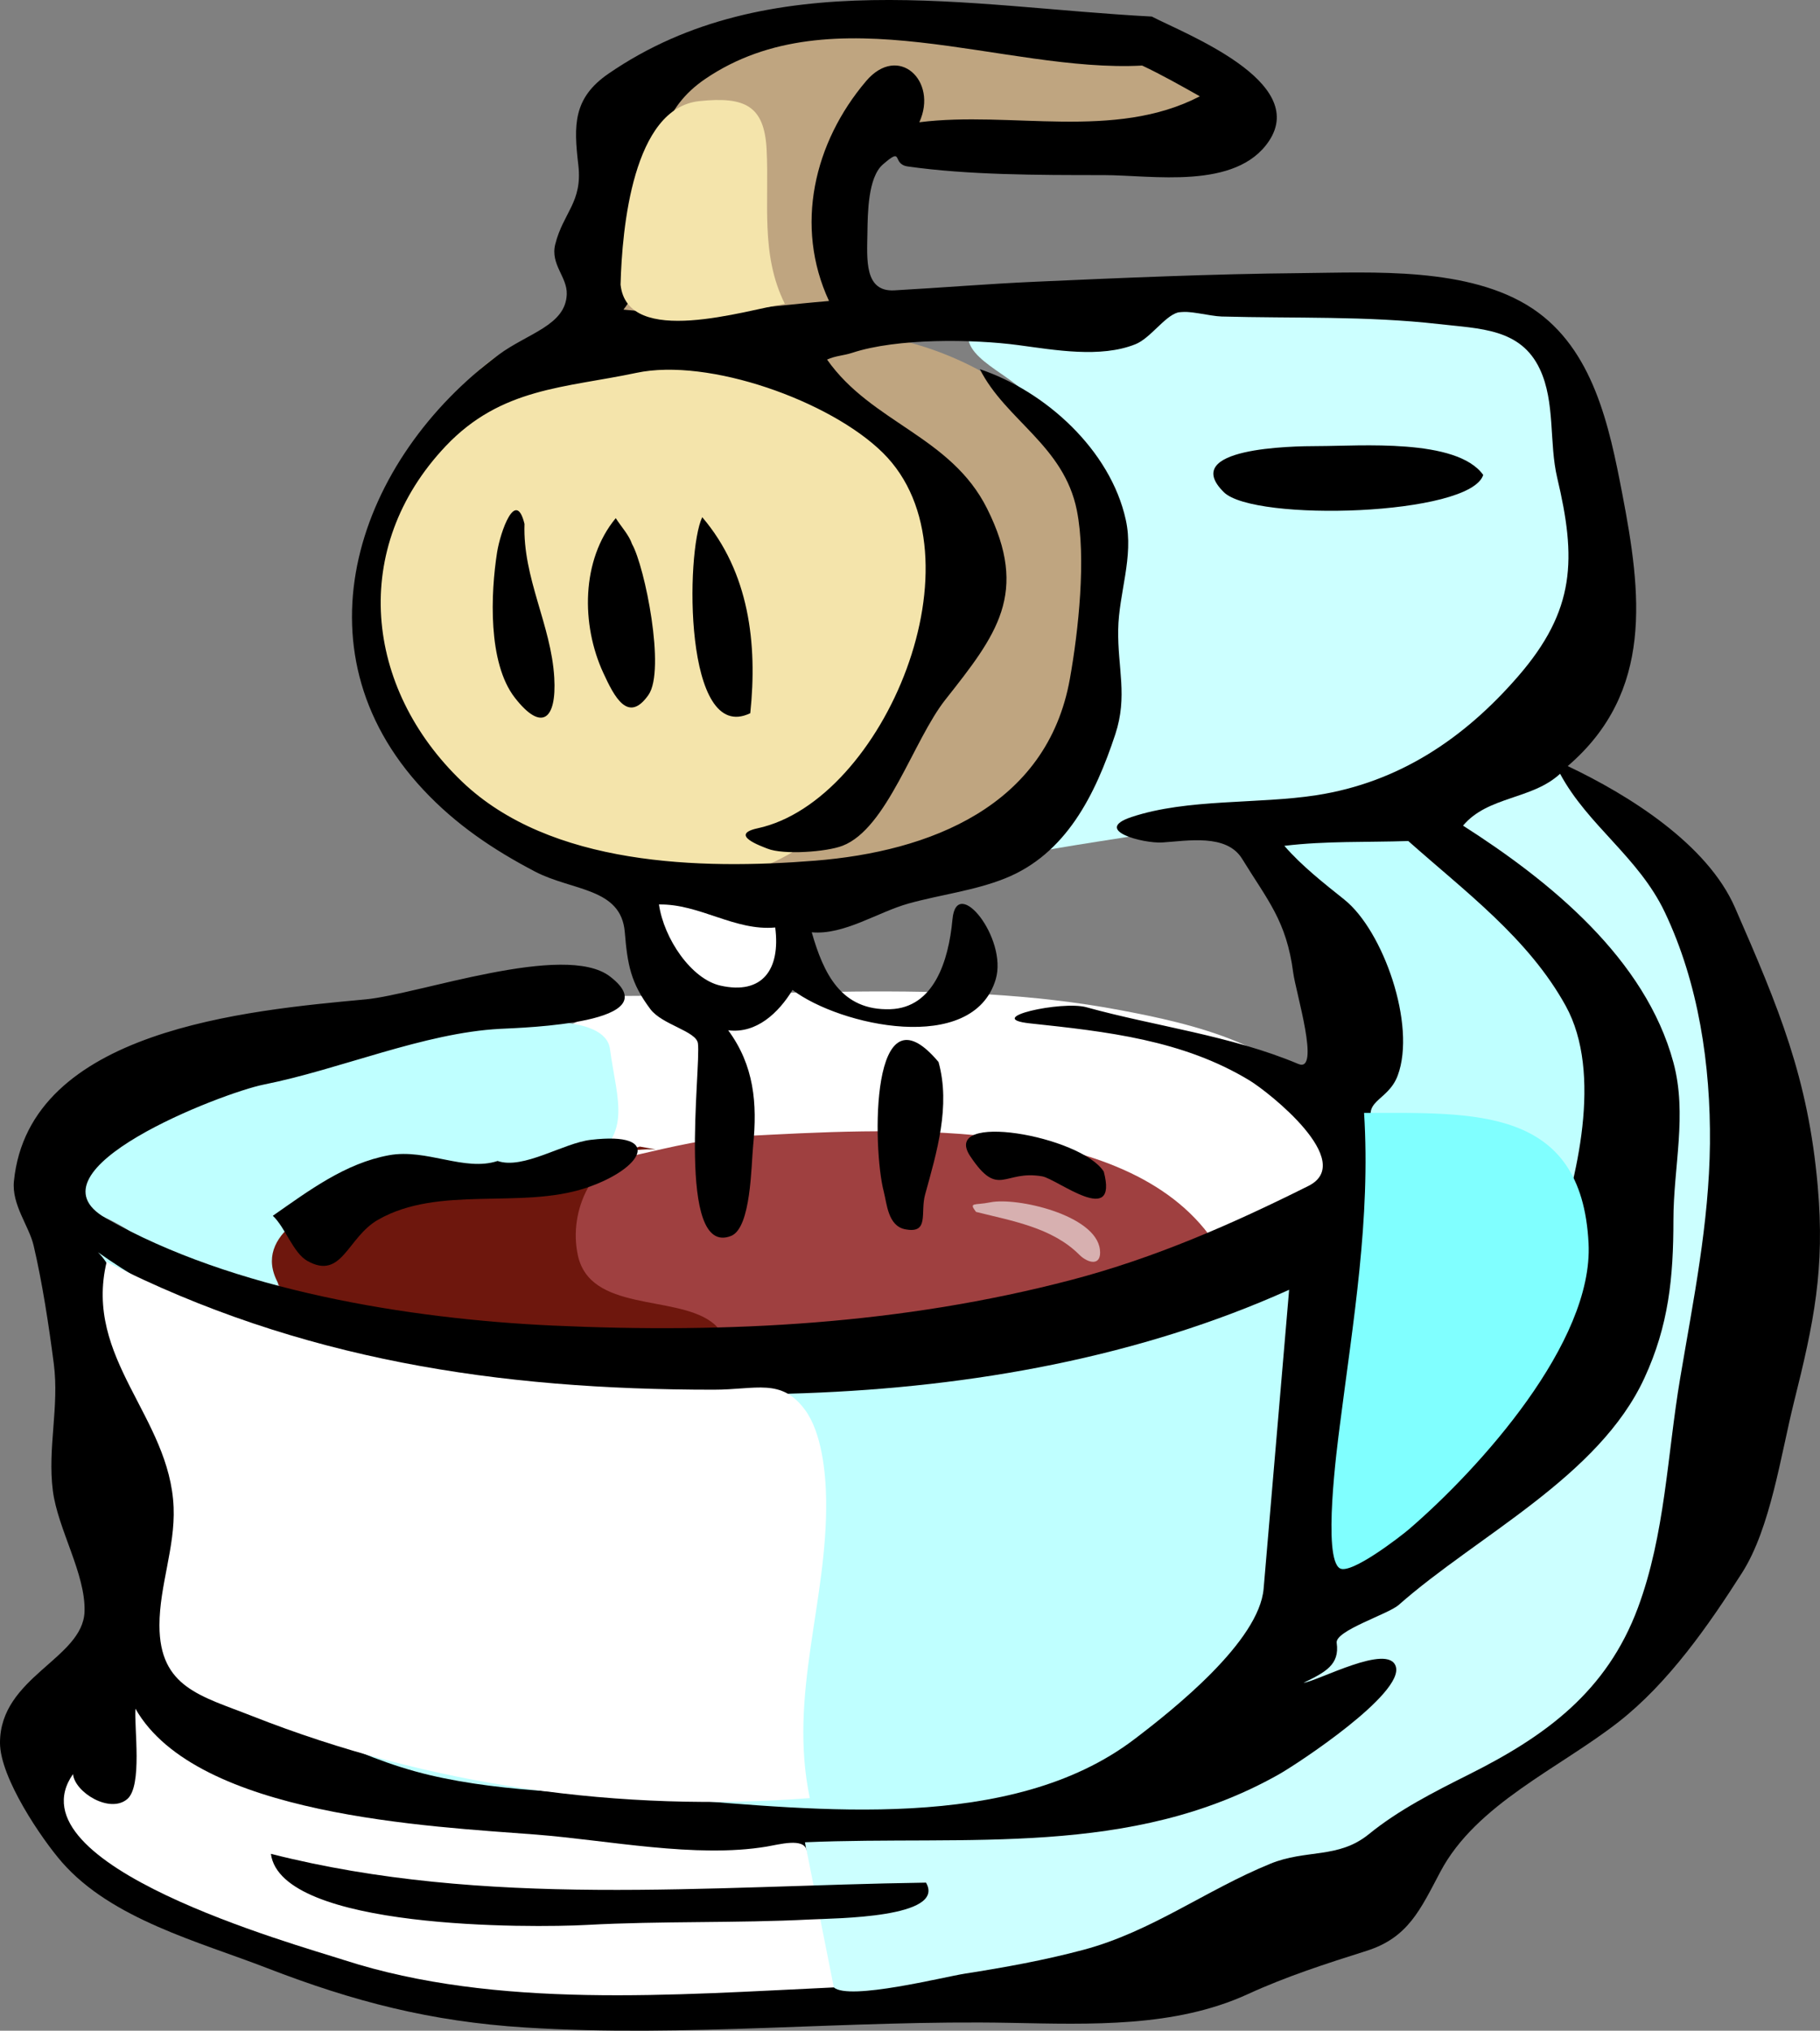
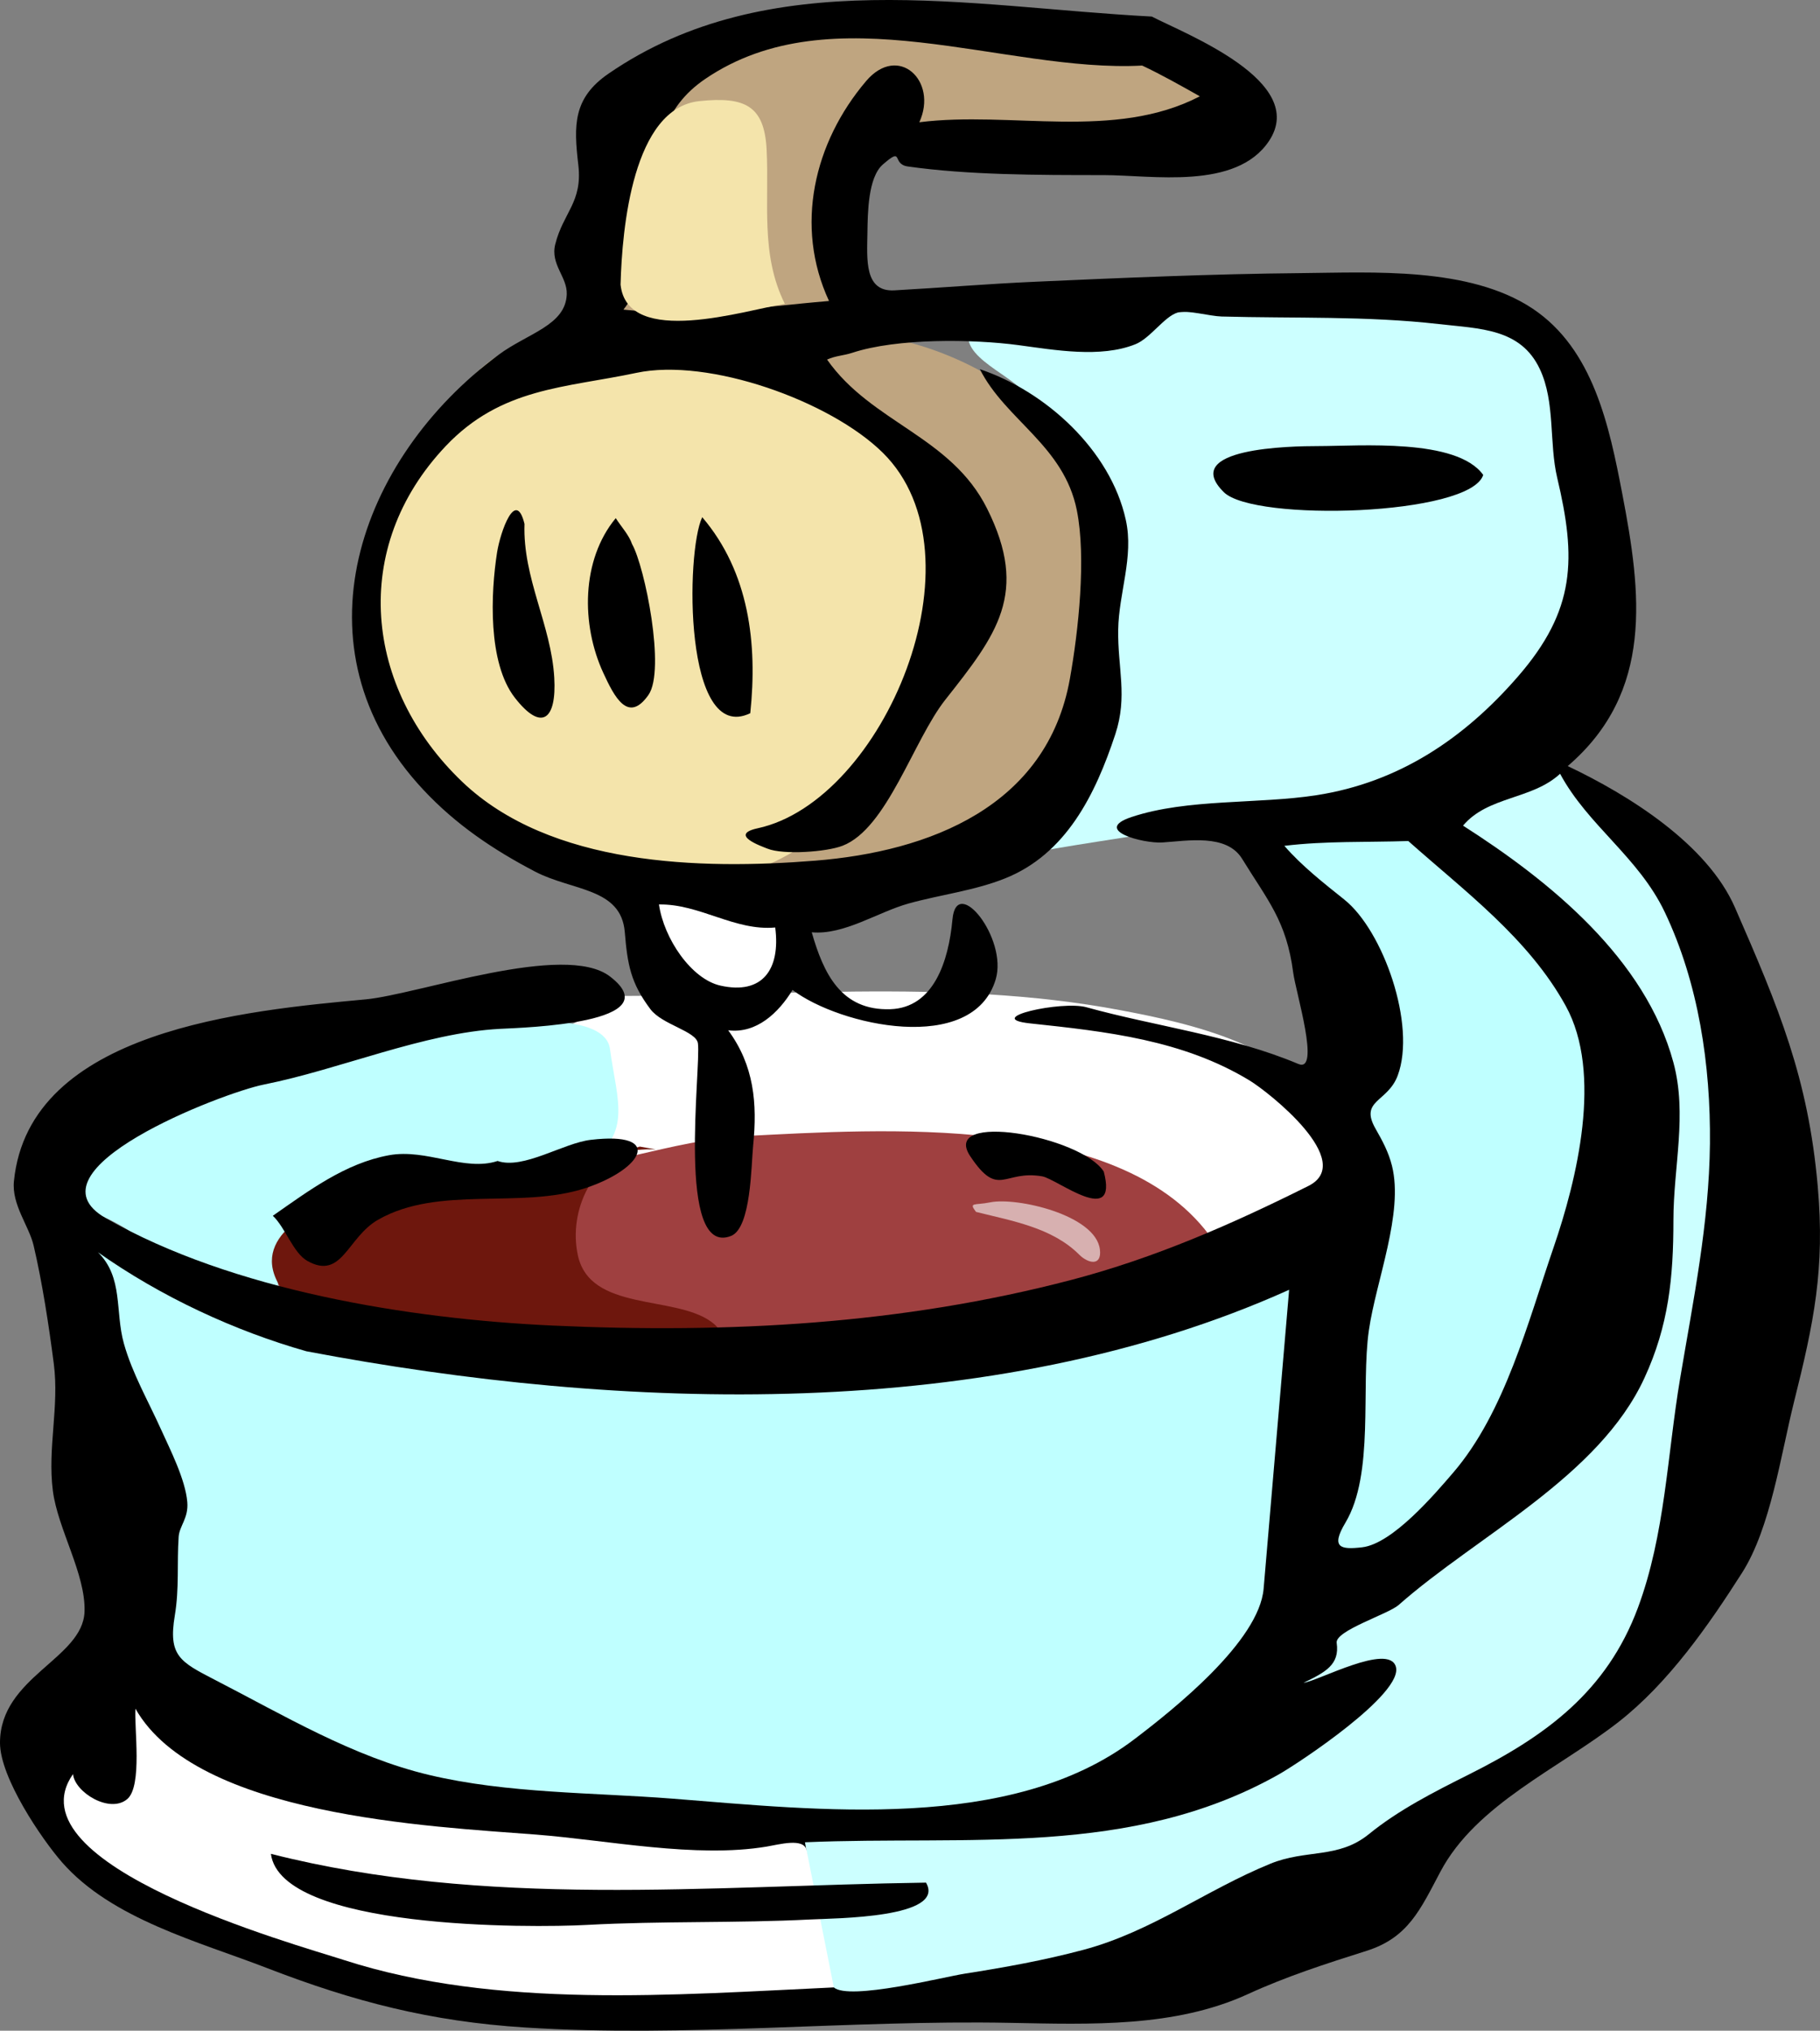
<svg xmlns="http://www.w3.org/2000/svg" xmlns:ns1="http://inkscape.sourceforge.net/DTD/sodipodi-0.dtd" xmlns:ns2="http://www.inkscape.org/namespaces/inkscape" id="Layer_1" style="enable-background:new 0 0 366.781 409.118" space="preserve" ns1:docname="mix cucina.svg" viewBox="0 0 366.781 409.118" ns1:version="0.32" version="1.1" ns2:version="0.42" ns1:docbase="F:\openclip\svg da inviare\02">
  <rect x="0" y="0" width="366.781" height="409.118" fill="#808080" stroke="none" />
  <ns1:namedview id="base" bordercolor="#666666" ns2:pageshadow="2" ns2:window-width="1024" pagecolor="#ffffff" ns2:zoom="1.3736837" ns2:window-x="-4" borderopacity="1.0" ns2:current-layer="Layer_1" ns2:cx="183.38998" ns2:cy="204.55899" ns2:window-y="-4" ns2:window-height="712" ns2:pageopacity="0.0" />
  <path id="path5" style="fill:#ffffff" d="m118.67 200.61c35.5 0.51 71.92-3.72 107.06 2.9 13.86 2.61 35.59 7.23 41.82 22.07 6.15 14.67-14.06 27.68-26.53 29.23-7.86 0.98-10.62-7.25-16.87-10.48-8.05-4.17-15.88-7.93-25.01-9.09-18.02-2.28-35.95-0.55-54.04-0.27-12.1 0.19-31.82 2.31-34.56-12.29-0.68-3.65-1.07-10.73 0.97-13.94 1.47-2.32 5.2-2.09 6.68-4.55 0.72-1.2 0.65-2.24 0.48-3.58" />
  <path id="path7" style="fill:#bfffff" d="m23.231 244.55c-4.967 1.34-6.577-1.57-6.001-6.19 1.088-8.75 20.059-16.15 27.112-19.47 10.867-5.11 76.698-21.77 78.588-7.54 1.4 10.56 4.98 17.89-6 23.52-11.08 5.69-24.15 5.47-35.718 9.68-10.207 3.72-19.9 18.36-29.91 17.23-11.094-1.25-21.446-13.38-31.943-17.23h3.872" />
  <path id="path9" style="fill:#9f4040" d="m243.54 248.62c-18.51-24.38-65.84-21.14-93.31-19.75-14.78 0.75-29.69 7.17-44.14 7.17-12.085 0-22.765 0.36-34.418 4.24-5.994 2-13.552 6.46-15.251 12.98-3.143 12.05 7.751 9.72 17.468 11.32 17.401 2.87 35.191 4 52.781 4.89 33.29 1.68 69.71-0.84 101.31-12.17 5.15-1.85 15.46-2.75 15.56-8.68" />
  <path id="path11" style="fill:#6e170d" d="m128.93 231c-9.45 2.43-14.43 12.81-12.48 21.88 2.44 11.39 19.34 8.02 26.81 13.36 8.03 5.73-14.78 4.32-17.02 4.41-12.74 0.52-25.17 2.16-37.964 1.63-9.622-0.4-28.293-4.55-32.715-14.76-4.184-9.66 9.761-15.39 17.423-17.42 9.618-2.55 19.327-0.23 29.036-1.36 10.37-1.2 19.53-7.64 30.2-7.16-1.09-0.19-2.19-0.38-3.29-0.58" />
  <path id="path13" style="fill:#bfa580" d="m140.55 74.19c-12.75-0.157-31.59-7.397-42.528 1.721-13.737 11.448-20.394 29.909-20.71 47.379-0.716 39.54 37.418 61.85 73.308 60.28 31.03-1.36 72.69-18.06 76.66-53.63 3.92-35.169-24.95-61.733-58.27-63.106-13.04-0.537-26.08 2.003-38.72 4.84 3.42 0.839 6.84 1.678 10.26 2.516" />
  <path id="path15" style="fill:#f4e4ab" d="m159.91 75.353c-14.06-2.299-28.88-6.841-42.98-7.938-16.27-1.265-25.174 10.798-32.717 23.426-15.805 26.459-13.288 62.019 16.307 78.299 14.8 8.13 33.65 12.3 50.18 6.65 15.71-5.37 23.31-15.8 30.5-30.36 6.17-12.47 12.77-25.62 8.81-39.88-4.55-16.383-16.75-26.908-33.78-28.842 1.23-0.452 2.45-0.904 3.68-1.355" />
  <path id="path17" style="fill:#ccffff" d="m196.11 65.091c26.08-0.456 52.11-3.679 78.18-3.679 6.92 0 13.83 0.02 20.75 0.39 9 0.48 9.82-0.191 14.13 7.162 5.73 9.79 9.14 20.932 11.04 32.046 10.41 60.77-77.03 63.49-115 71.33 11.75-19.19 18.32-39.87 15.98-62.52-1.26-12.164-6.86-21.644-14.66-30.696-3.62-4.21-14.76-7.99-10.42-14.033" />
  <path id="path19" d="m232.12 3.335c6.81 3.53 31.62 13.058 23.62 25.07-6.64 9.96-23.58 6.872-33.35 6.872-13.37 0-27.33-0.018-39.45-1.741-3.35-0.478-0.71-4.149-5.03-0.388-3 2.611-3.04 9.855-3.1 13.745-0.07 5.26-0.7 11.946 5.43 11.605 9.42-0.523 18.83-1.311 28.26-1.731 17.86-0.797 35.74-1.576 53.62-1.741 14.52-0.134 34.03-1.32 46.76 7.161 12.23 8.157 15.44 23.7 18.04 37.222 3.84 19.981 6.46 39.971-10.98 54.931 12.37 5.87 28.12 15.73 33.7 28.49 8.85 20.26 14.76 34.33 16.68 56.11 1.48 16.75-0.77 27.51-4.8 43.6-2.64 10.58-4.7 25.31-10.44 34.32-6.77 10.62-14.81 22.16-24.87 30.04-11.99 9.38-28.69 16.54-35.92 30.17-4.06 7.65-6.49 13.31-14.91 15.97-8.13 2.57-16.14 5.15-23.9 8.71-14.7 6.75-31.7 6.1-47.9 5.79-32.65-0.62-65.27 3.01-97.86 0.93-18.907-1.21-34.382-5.19-51.909-11.97-13.745-5.32-31.274-9.84-41.314-21.31-4.071-4.66-12.497-17.02-12.497-24.07 0-13.28 16.705-16.93 17.036-26.42 0.264-7.57-5.409-16.66-6.388-24.39-1.091-8.61 1.318-16.89 0.194-25.56-0.998-7.69-2.306-16.31-4.065-23.81-0.931-3.97-4.446-8.21-3.969-12.97 3.059-30.54 47.014-34.4 70.896-36.63 10.502-0.98 40.106-11.62 49.226-4.61 12.31 9.46-17.27 10.3-22.16 10.55-15.379 0.81-32.218 8.16-47.627 11.23-8.354 1.67-48.733 17.25-31.805 26.92 25.444 14.54 61.074 20.3 90.082 21.63 35.31 1.62 70.26-0.22 104.57-9.22 16.71-4.39 32.28-11.2 47.69-18.91 9.77-4.88-7.96-18.87-11.81-21.22-13.47-8.2-28.89-9.89-44.29-11.53-9.79-1.05 6.42-4.63 11.37-3.25 13.77 3.82 29.08 5.69 42.69 11.42 4.55 1.91-0.51-14.47-1.02-18.38-1.36-10.45-5.16-14.58-10.3-22.95-3.14-5.1-11.01-3.61-16.07-3.29-3.87 0.24-14.22-2.47-6.2-5.13 11.27-3.75 25.52-2.56 37.31-4.4 16.53-2.58 29.65-11.36 40.52-23.87 11.71-13.46 11.79-23.83 7.94-40.073-1.66-7.008-0.36-15.227-3.49-21.874-3.86-8.229-12.01-8.136-20.42-9.099-14.47-1.656-29.19-1.116-43.73-1.518-2.4-0.066-6.91-1.361-8.83-0.806-2.68 0.773-5.51 5.175-8.52 6.388-7.04 2.834-16.32 1.155-23.58 0.187-9.17-1.225-24.46-1.439-33.53 1.554-1.72 0.567-3.32 0.566-5.04 1.357 8.95 12.752 24.94 15.415 32.24 30.004 8.53 17.05 1.93 25.43-8.4 38.51-6.45 8.16-11.74 25.99-20.74 29.44-3.24 1.25-11.92 1.86-15.1 0.58-1.2-0.48-7.92-2.82-1.98-4.11 25.4-5.49 46.21-54.91 25.22-75.647-10.58-10.449-35.1-19.197-49.67-16.104-14.34 3.043-27.21 2.922-38.419 14.75-19.393 20.471-16.396 48.741 3.248 67.571 17.801 17.06 48.131 17.8 71.181 15.96 23-1.83 46.75-10.89 51.35-36.63 1.73-9.67 3.32-24.36 1.41-33.93-2.61-13.085-14.33-18.154-19.55-28.458 13.17 4.404 26.34 16.268 29.42 30.398 1.63 7.45-1.42 14.64-1.54 22.06-0.13 7.81 1.95 13.41-0.59 21.11-4.02 12.18-9.93 24.13-22.26 29.04-6.21 2.47-12.95 3.25-19.36 5.03-6.27 1.74-13.01 6.39-19.55 5.81 2.36 8.25 5.89 15.84 15.87 15.49 8.68-0.31 11.71-9.58 12.49-18.11 0.83-9.09 11.18 3.87 8.71 12.11-4.59 15.32-31.45 9.34-40.94 2.12-2.8 4.59-7.25 8.85-12.97 8.13 5.22 7.08 5.89 14.71 5.03 23.23-0.4 3.95-0.39 16.59-4.45 18.2-11.15 4.41-6-34.05-6.68-38.81-0.35-2.46-7.24-3.74-9.58-6.88-3.94-5.25-4.61-8.89-5.16-15.53-0.74-8.97-10.59-8.25-18.12-12.2-8.501-4.46-15.921-9.46-22.509-16.5-26.609-28.44-13.103-66.668 15.199-87.602 5.88-4.353 13.52-5.912 13.74-12.198 0.12-3.503-3.34-5.985-2.32-10.066 1.6-6.388 5.53-8.476 4.65-15.972-0.95-8.032-1.07-13.48 6.08-18.401 32.39-22.262 72.74-13.405 109.49-11.506" />
  <path id="path21" style="fill:#bfa580" d="m230.18 13.209c3.98 1.875 7.8 4.045 11.62 6.195-17.24 8.947-38.08 2.902-56.53 5.226 3.82-8.346-4.25-15.915-10.73-8.288-10.5 12.358-14.48 29.208-7.47 44.297-14.95 1.254-26.09 3.349-41.43 1.741 11.26-14.397-0.48-34.933 16.46-46.461 25.79-17.555 60.26-1.222 88.08-2.71" />
  <path id="path23" d="m105.7 105.55c-0.37 10.95 5.38 20.33 6 30.98 0.49 8.43-2.52 11-7.93 4.06-5.508-7.05-4.88-21.14-3.59-29.33 0.66-4.12 3.75-12.95 5.52-5.71" />
  <path id="path25" d="m298.91 95.681c-2.6 8.239-46.19 9.489-52.27 3.482-9.04-8.927 13.52-9.291 19.02-9.291 8.35 0.001 27.91-1.631 33.25 5.809" />
  <path id="path27" d="m127.38 109.62c2.56 4.52 6.8 25.4 3.3 30.39-4.09 5.83-6.87 0.4-9.1-4.45-4.48-9.69-4.47-22.73 2.51-31.17 1.04 1.65 2.68 3.4 3.29 5.23" />
  <path id="path29" d="m151.2 143.69c-13.43 6.46-13.03-32.56-9.68-39.49 9.45 11.07 11.16 25.47 9.68 39.49" />
  <path id="path31" style="fill:#ccffff" d="m162.23 371.16c32.69-1.41 65.66 3.12 95.44-13.65 3.91-2.2 25.33-16.33 23.62-21.77-1.5-4.77-15.69 2.95-18.59 3.29 4.34-2.11 7.32-3.61 6.68-8.04-0.35-2.47 10.38-5.78 12.49-7.64 15.86-14 40.33-25.79 49.52-45.71 4.9-10.6 5.85-20.28 5.85-31.83 0-10.74 2.83-21.25 0-31.75-5.66-20.94-24.86-36.52-42.4-47.72 5.01-5.97 13.91-5.21 19.56-10.45 5.62 10.44 15.81 16.77 21.1 27.88 6.84 14.38 9.25 30.86 9.1 46.65-0.17 16.06-3.35 31.5-6 47.24-2.61 15.43-3.01 31.45-8.52 46.27-6.29 16.87-18.56 25.82-34.08 33.58-6.92 3.47-14.1 7.1-20.13 12.01-6.19 5.03-12.62 2.99-19.88 5.97-12.98 5.3-23.95 13.69-37.66 17.34-7.88 2.1-15.85 3.54-23.91 4.8-4.18 0.65-23.29 5.46-26.38 2.77-4.24-3.69-4.64-23.36-5.81-29.24" />
  <path id="path33" style="fill:#ffffff" d="m168.04 400.4c-32.05 1.48-67.96 4.43-98.734-5.52-9.801-3.17-67.447-19.08-54.592-37.46 0.353 3.69 7.435 8.03 10.938 5.03 3.082-2.64 1.369-14.4 1.645-18.2 12.306 21.63 59.472 23.71 80.733 25.36 14.47 1.13 32.18 4.8 46.46 2.42 2.49-0.41 7.55-1.85 8.06 0.75 1.83 9.2 3.66 18.41 5.49 27.62" />
  <path id="path35" style="fill:#bfffff" d="m283.81 169.44c11.41 10.15 24.22 19.6 31.72 33.2 7.51 13.6 2.27 34.99-2.46 48.74-5.13 14.94-9.79 33.14-20.16 45.25-3.75 4.37-12.27 14.39-18.4 15.1-4.3 0.5-6.41 0.13-3.38-4.94 5.9-9.86 3.07-27.23 4.74-38.81 1.45-10 7.03-23.57 4.65-33.11-0.69-2.75-1.9-5-3.3-7.45-3.32-5.81 2.43-5.3 4.46-10.74 3.78-10.17-2.94-29.19-10.75-35.43-4.21-3.37-8.55-6.76-12.1-10.84 8.29-1.01 16.64-0.69 24.98-0.97" />
  <path id="path37" style="fill:#ffffff" d="m156.23 186.86c1.09 8.43-2.56 13.61-11.04 11.71-5.87-1.31-11.4-9.47-12.39-16.35 8.22-0.14 15.23 5.38 23.43 4.64" />
-   <path id="path39" d="m189.14 213.96c2.46 8.86-0.34 18.13-2.71 26.72-1.01 3.66 0.93 7.97-4.06 6.97-3.43-0.69-3.65-5.22-4.26-7.55-2.31-8.8-2.76-42.56 11.03-26.14" />
  <path id="path41" d="m100.28 233.9c5.16 1.78 13.2-3.6 18.78-4.26 14.72-1.74 10.54 5.85-0.97 9.69-13.12 4.37-29.619-0.61-41.9 6.41-6.206 3.54-7.242 12.22-14.24 8.3-2.872-1.61-4.441-6.74-6.969-9.1 7.228-5.03 14.553-10.58 23.424-12.2 7.593-1.38 15.199 3.36 21.875 1.16" />
  <path id="path43" d="m222.44 236.04c3.01 11.41-9.41 1.49-12.39 0.96-7.8-1.38-8.77 4.56-14.52-4.06-6.1-9.14 22.31-4.12 26.91 3.1" />
  <path id="path45" style="fill:#bfffff" d="m61.757 272.24c63.473 12.04 138 14.62 198.04-12.39-1.71 20.07-3.42 40.14-5.14 60.21-0.9 10.58-17.99 24.22-26.12 30.39-24.75 18.76-63.81 14.21-93.02 11.92-16.06-1.25-33.26-1.03-48.984-4.76-15.402-3.65-29.335-12.03-43.275-19.2-7.029-3.62-9.374-4.87-8.028-12.94 0.921-5.51 0.407-10.51 0.774-15.87 0.149-2.17 2.012-3.75 1.743-6.97-0.384-4.6-3.506-10.68-5.324-14.71-2.561-5.69-5.757-11.19-7.453-17.23-1.826-6.51-0.069-13.28-5.228-18.4 12.78 9.02 27.596 15.86 42.012 19.95" />
  <path id="path47" d="m186.62 379.29c4.1 7.13-18.35 7.17-23.25 7.42-15.02 0.77-30.07 0.28-45.09 1.1-11.14 0.61-61.658 0.99-63.686-14.32 43.251 10.97 87.906 6.44 132.03 5.8" />
-   <path id="path49" style="fill:#ffffff" d="m21.489 254.23c38.902 19.75 78.971 25.75 122.31 25.75 8.63 0 13.65-2.42 18.43 4.06 3.39 4.6 4.18 12.69 4.26 18.01 0.32 20.63-7.65 39.42-3.29 60.21-38.17 2.93-76.69-2.47-112.41-16.54-10.266-4.05-18.655-5.71-18.655-18.27 0-7.97 3.173-15.73 2.854-23.75-0.729-18.3-18.161-29.93-13.5-49.47" />
-   <path id="path51" style="fill:#80ffff" d="m274.9 224.22c22.19 0 43.86-1.34 45.24 26.28 1 19.96-21.99 45.37-36.14 57.55-1.71 1.47-11.63 9.15-13.94 7.94-3.6-1.9-0.56-24.79-0.07-28.63 2.7-21.19 6.25-41.71 4.91-63.14" />
  <path id="path53" style="fill:#f4e4ab" d="m125.06 57.348c0.3-11.386 2.49-35.572 15.88-36.976 9.2-0.965 13.08 0.942 13.55 9.68 0.56 10.666-1.3 21.176 3.68 31.167-7.77 1.21-31.75 8.948-33.11-3.871" />
  <path id="path55" style="fill:#d7b0b0" d="m196.69 244.16c7.19 1.8 15.35 3.15 20.81 8.62 1.81 1.81 4.59 2.36 4.16-1.06-0.86-6.98-16.8-10.56-22.07-9.49-3.21 0.65-4.42-0.1-2.9 1.93" />
</svg>